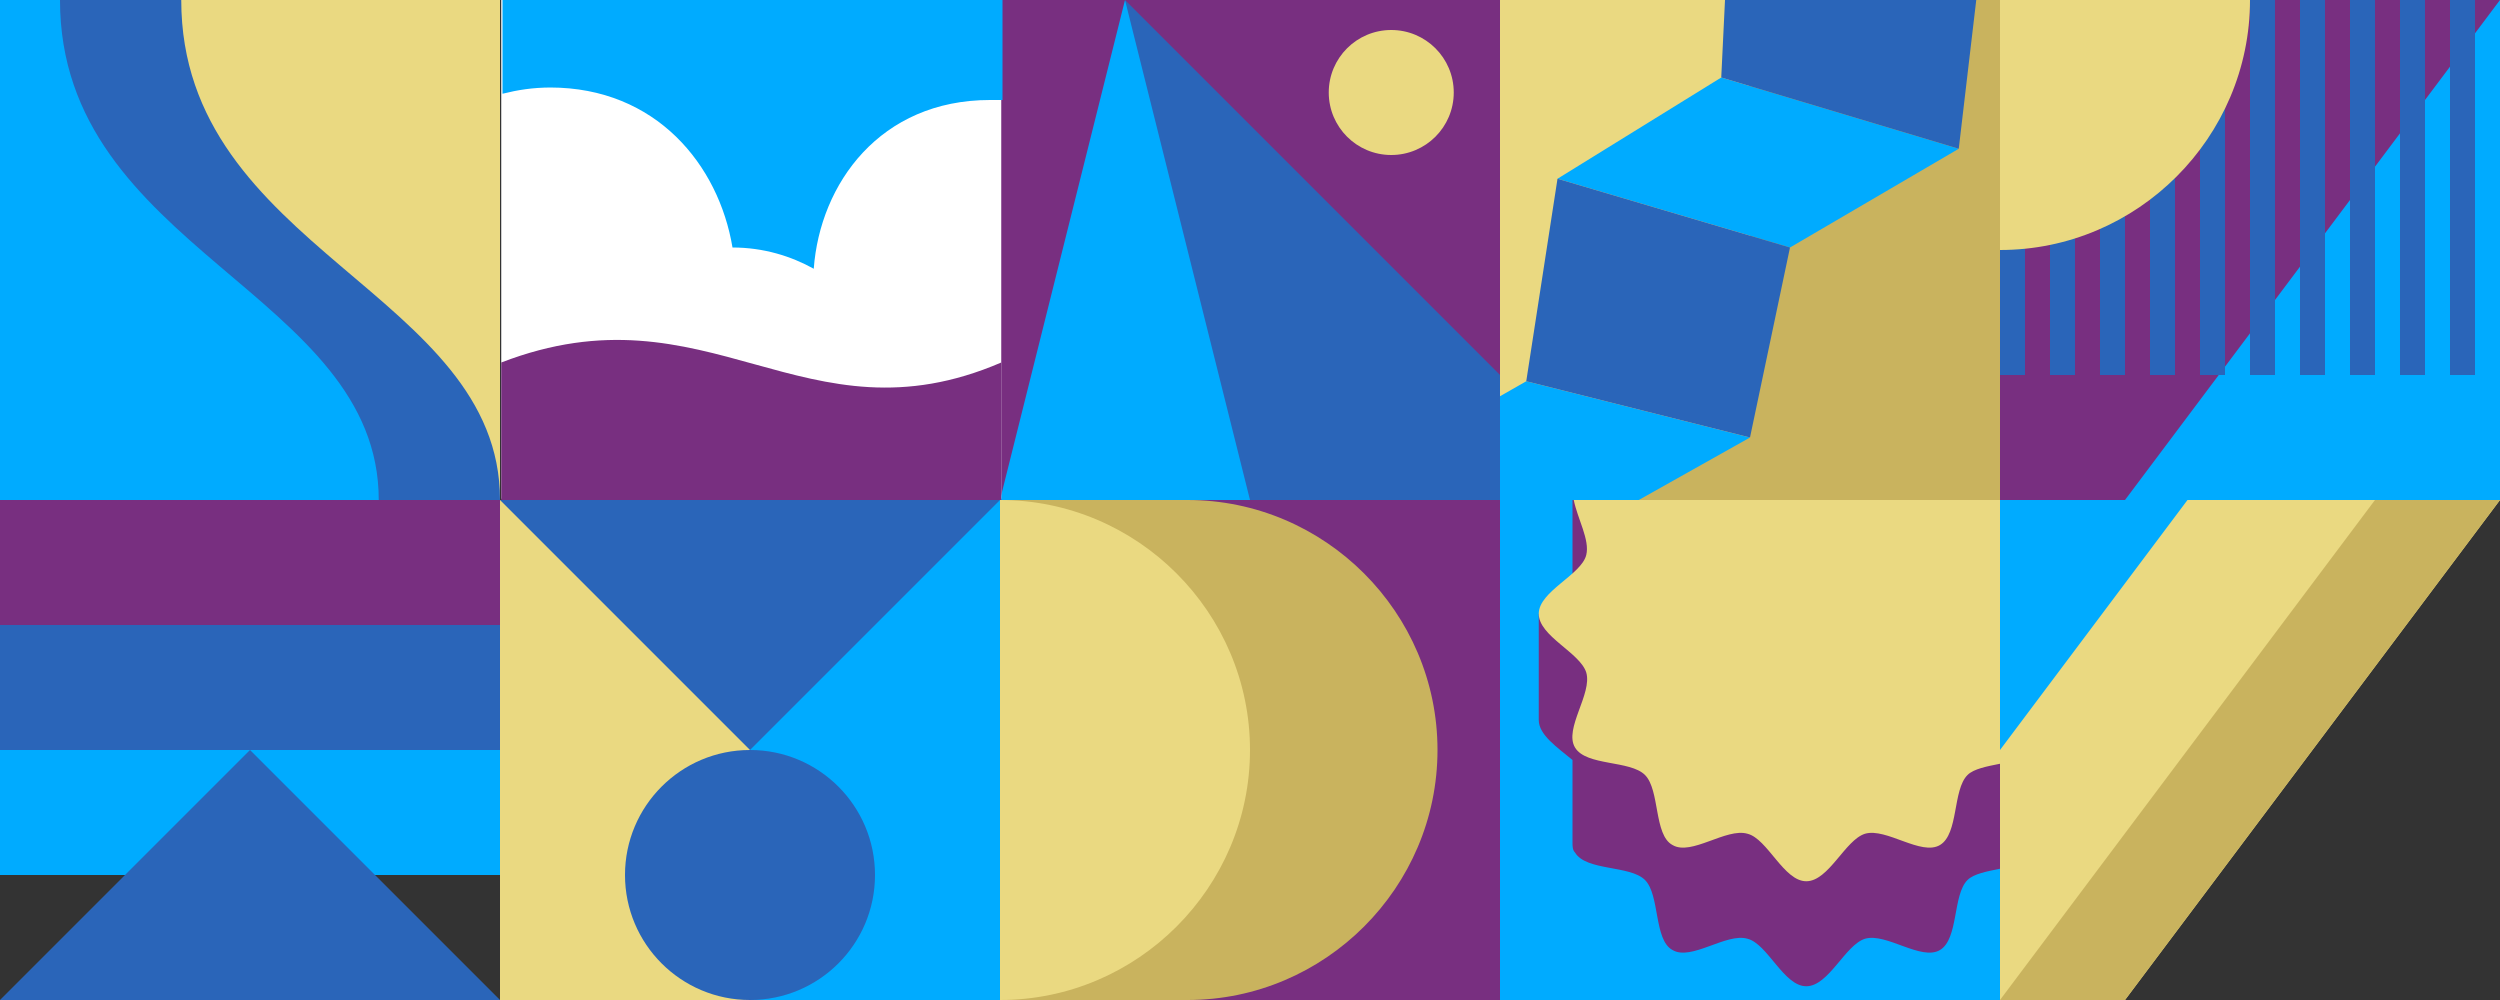
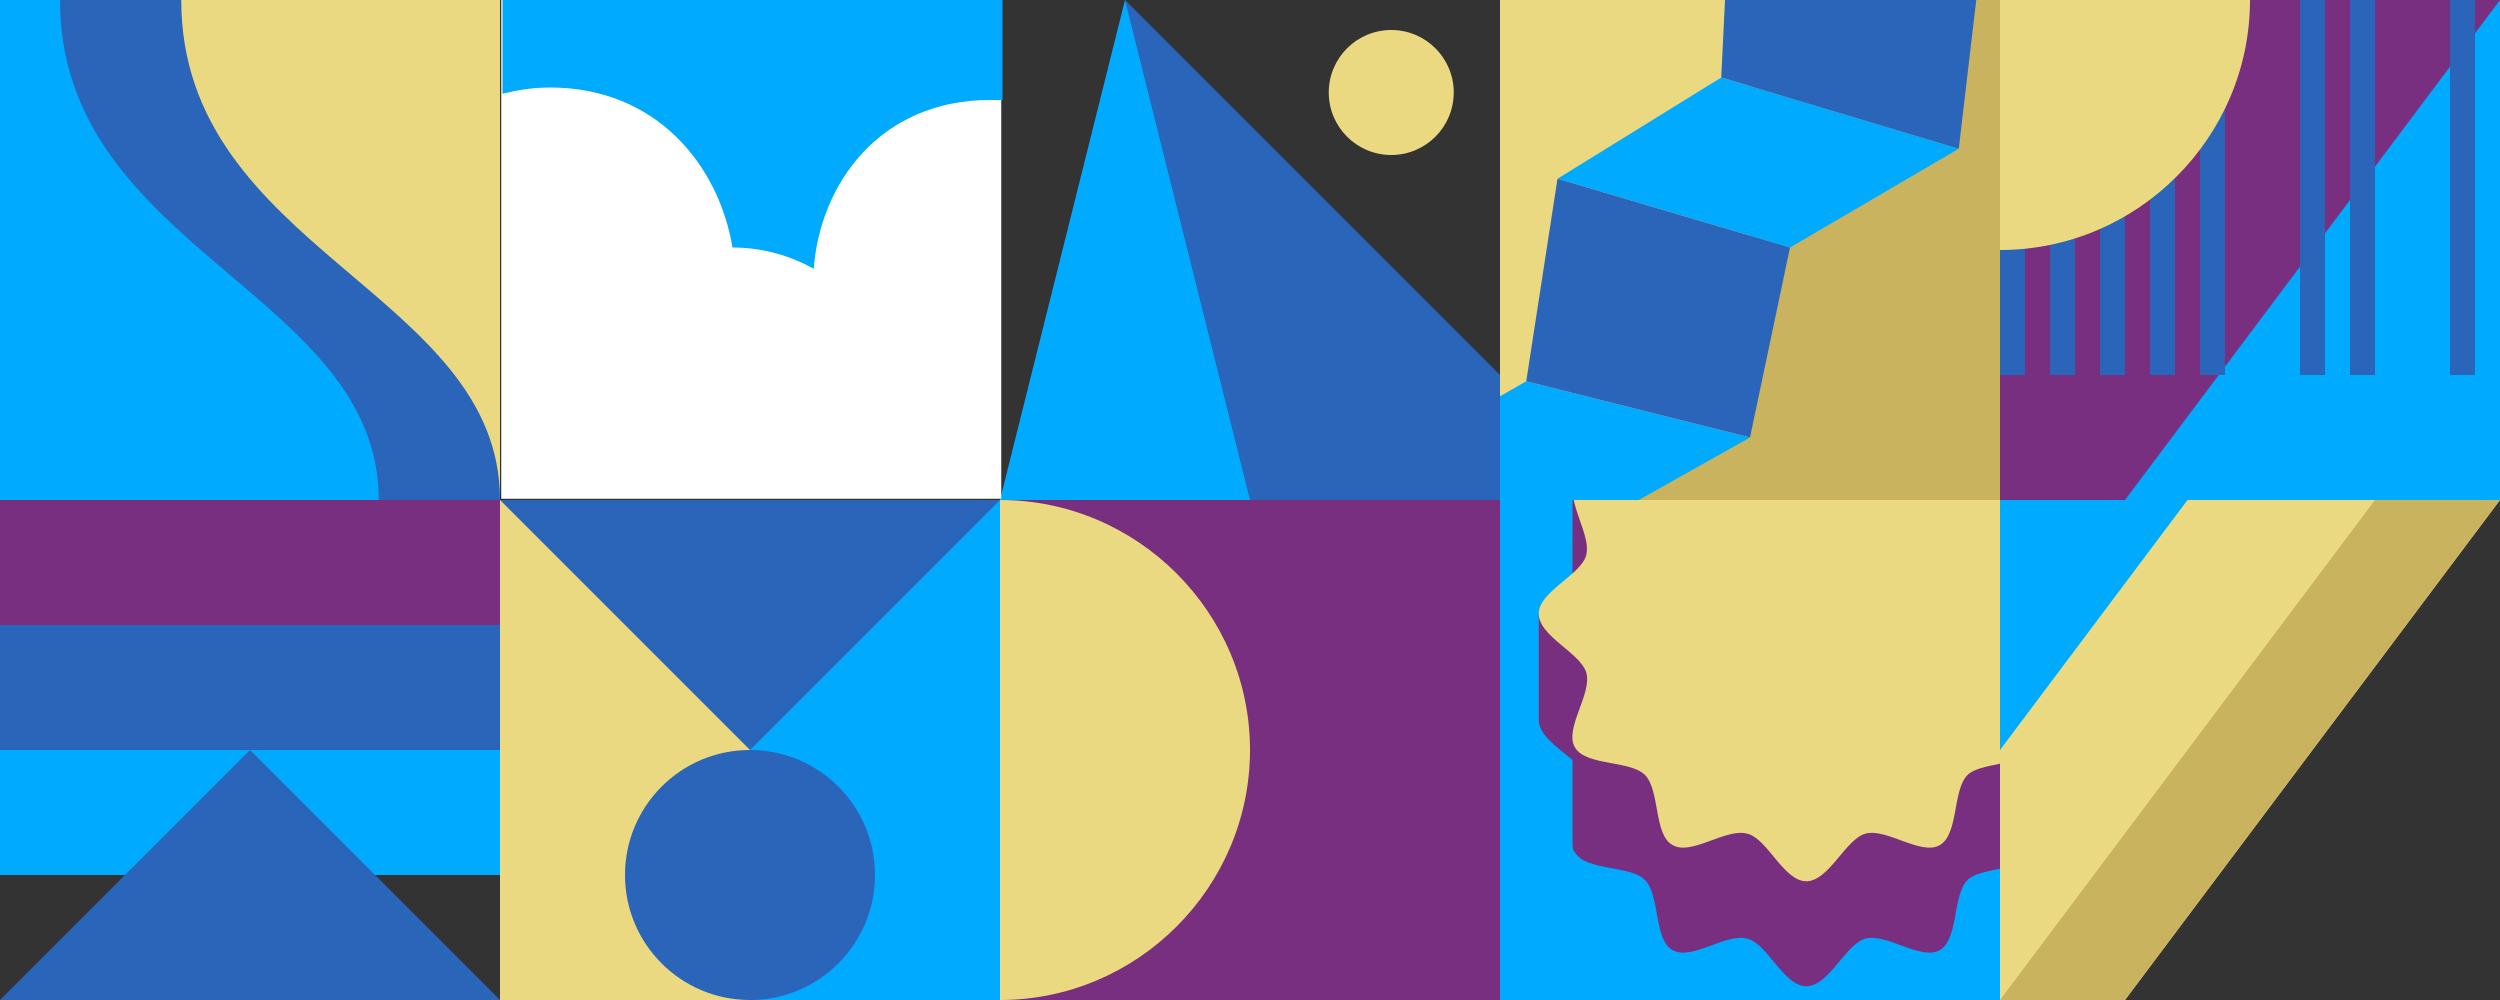
<svg xmlns="http://www.w3.org/2000/svg" id="b" version="1.1" viewBox="0 0 200 80">
  <rect x="0" y="0" width="200" height="80" fill="#333333" stroke="none" />
  <defs>
    <style>
      .st0 {
        fill: #c9b35e;
      }

      .st1 {
        fill: #782f80;
      }

      .st2 {
        fill: #2a65b9;
      }

      .st3 {
        fill: #fff;
      }

      .st4 {
        fill: #00abff;
      }

      .st5 {
        fill: #ead981;
      }
    </style>
  </defs>
  <g id="c">
    <g id="d">
      <polygon class="st5" points="160 40 160 80 170 80 200 40 160 40" />
      <polygon class="st4" points="160 60 160 40 175 40 160 60" />
      <polygon class="st0" points="190 40 160 80 170 80 200 40 190 40" />
    </g>
    <g id="e">
      <rect class="st4" x="120" y="40" width="40" height="40" />
      <path class="st1" d="M125.8,40v9.1h-2.7v8.5c0,1.2,1.5,2.2,2.7,3.2v6.6h0c0,.3,0,.6.2.8.9,1.5,4.4,1,5.6,2.2,1.2,1.2.7,4.8,2.2,5.6,1.5.9,4.3-1.4,6-.9,1.6.4,2.9,3.8,4.7,3.8s3.1-3.3,4.7-3.8c1.7-.5,4.5,1.8,6,.9,1.5-.9,1-4.4,2.2-5.6.5-.5,1.6-.7,2.6-.9v-29.6h-34.2Z" />
      <path class="st5" d="M125.9,40c.3,1.5,1.3,3.2,1,4.4-.4,1.6-3.8,2.9-3.8,4.7s3.3,3.1,3.8,4.7c.5,1.7-1.8,4.5-.9,6,.9,1.5,4.4,1,5.6,2.2,1.2,1.2.7,4.8,2.2,5.6,1.5.9,4.3-1.4,6-.9,1.6.4,2.9,3.8,4.7,3.8s3.1-3.3,4.7-3.8c1.7-.5,4.5,1.8,6,.9,1.5-.9,1-4.4,2.2-5.6.5-.5,1.6-.7,2.6-.9v-21.1h-34.1,0Z" />
    </g>
    <g id="f">
      <rect class="st1" x="80" y="40" width="40" height="40" />
-       <path class="st0" d="M95,40h-15v40h15c11,0,20-9,20-20s-9-20-20-20Z" />
      <path class="st5" d="M100,60c0-11-9-20-20-20v40c11,0,20-9,20-20Z" />
    </g>
    <g id="g">
      <rect class="st4" x="40" y="40" width="40" height="40" />
      <rect class="st5" x="40" y="40" width="20" height="40" />
      <polygon class="st2" points="80 40 60 60 40 40 80 40" />
      <circle class="st2" cx="60" cy="70" r="10" />
    </g>
    <g id="h">
      <rect class="st1" y="40" width="40" height="10" />
      <rect class="st2" y="50" width="40" height="10" />
      <rect class="st4" y="60" width="40" height="10" />
      <polygon class="st2" points="0 80 20 60 40 80 0 80" />
    </g>
    <g id="i">
      <rect class="st1" x="160" y="0" width="40" height="40" />
      <polygon class="st4" points="200 0 200 40 170 40 200 0" />
      <g>
        <rect class="st2" x="196" y="0" width="2" height="30" />
-         <rect class="st2" x="192" y="0" width="2" height="30" />
        <rect class="st2" x="188" y="0" width="2" height="30" />
        <rect class="st2" x="184" y="0" width="2" height="30" />
-         <rect class="st2" x="180" y="0" width="2" height="30" />
        <rect class="st2" x="176" y="0" width="2" height="30" />
        <rect class="st2" x="172" y="0" width="2" height="30" />
        <rect class="st2" x="168" y="0" width="2" height="30" />
        <rect class="st2" x="164" y="0" width="2" height="30" />
        <rect class="st2" x="160" y="0" width="2" height="30" />
      </g>
      <path class="st5" d="M160,20c11,0,20-9,20-20h-20v20Z" />
    </g>
    <g id="j">
      <rect class="st0" x="120" y="0" width="40" height="40" />
      <polygon class="st5" points="140 35 120 35 120 0 140 0 140 23.9 140 35" />
      <polygon class="st4" points="143.2 19.8 124.6 14.3 137.7 6.2 156.7 11.9 143.2 19.8" />
      <polygon class="st4" points="120 40 120 31.7 122.1 30.5 140 35 131.1 40 120 40" />
      <polygon class="st2" points="140 35 122.1 30.5 124.6 14.3 143.2 19.8 140 35" />
      <polygon class="st2" points="156.7 11.9 137.7 6.2 138 0 158.1 0 156.7 11.9" />
    </g>
    <g id="k">
-       <rect class="st1" x="80" y="0" width="40" height="40" />
      <polygon class="st2" points="120 40 90 40 90 0 120 30 120 40" />
      <polygon class="st4" points="100 40 80 40 90 0 100 40" />
      <circle class="st5" cx="111.3" cy="7.4" r="5" />
    </g>
    <g id="l">
      <rect class="st3" x="40.1" y="0" width="40" height="39.9" />
-       <path class="st1" d="M80.1,40h-40v-11c16.6-6.4,24.2,6.8,40,0v11h0Z" />
+       <path class="st1" d="M80.1,40h-40v-11v11h0Z" />
      <path class="st4" d="M44,7c8.5,0,13.5,6.2,14.6,12.8,2.5,0,4.7.7,6.5,1.7.5-6.8,5.3-13.5,14.1-13.5s.6,0,1,0V0h-40v7.5c1.2-.3,2.4-.5,3.9-.5Z" />
    </g>
    <g id="m">
      <rect class="st5" y="0" width="40" height="40" />
      <path class="st2" d="M40,40H0V0h14.5c0,20,25.5,23.4,25.5,40Z" />
      <path class="st4" d="M30.3,40H0V0h4.8c0,20,25.5,23.4,25.5,40Z" />
    </g>
  </g>
</svg>